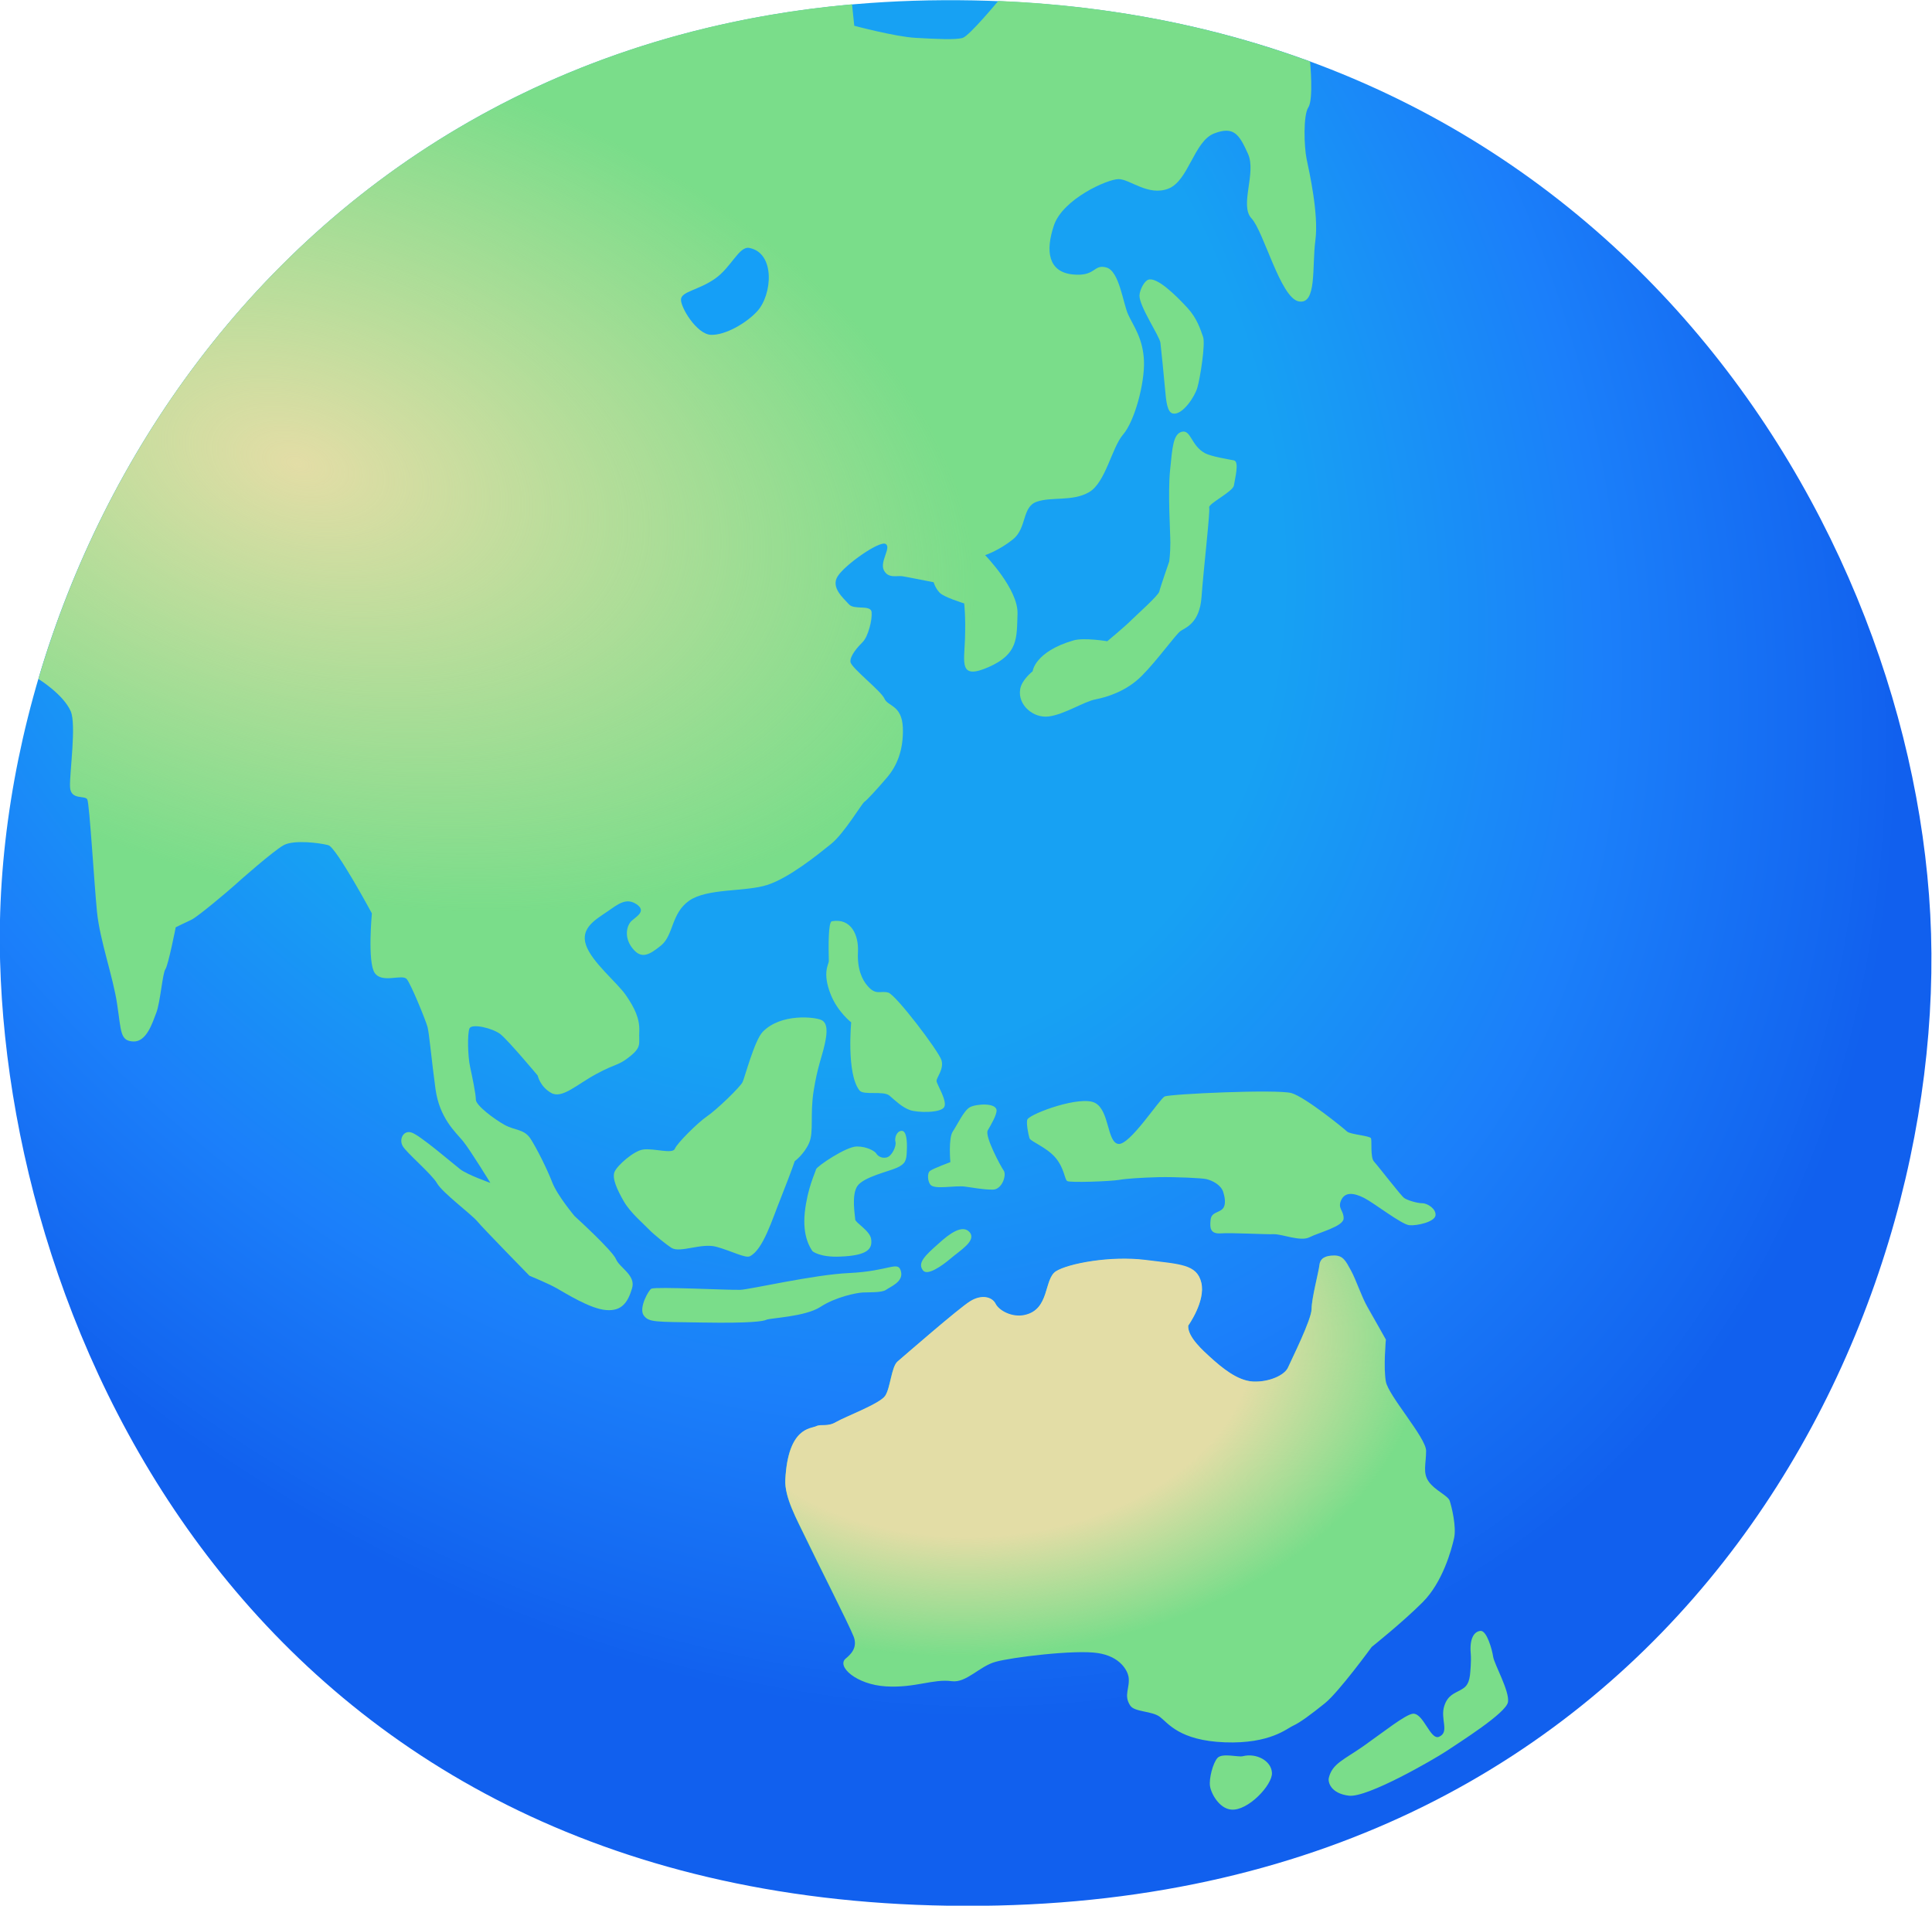
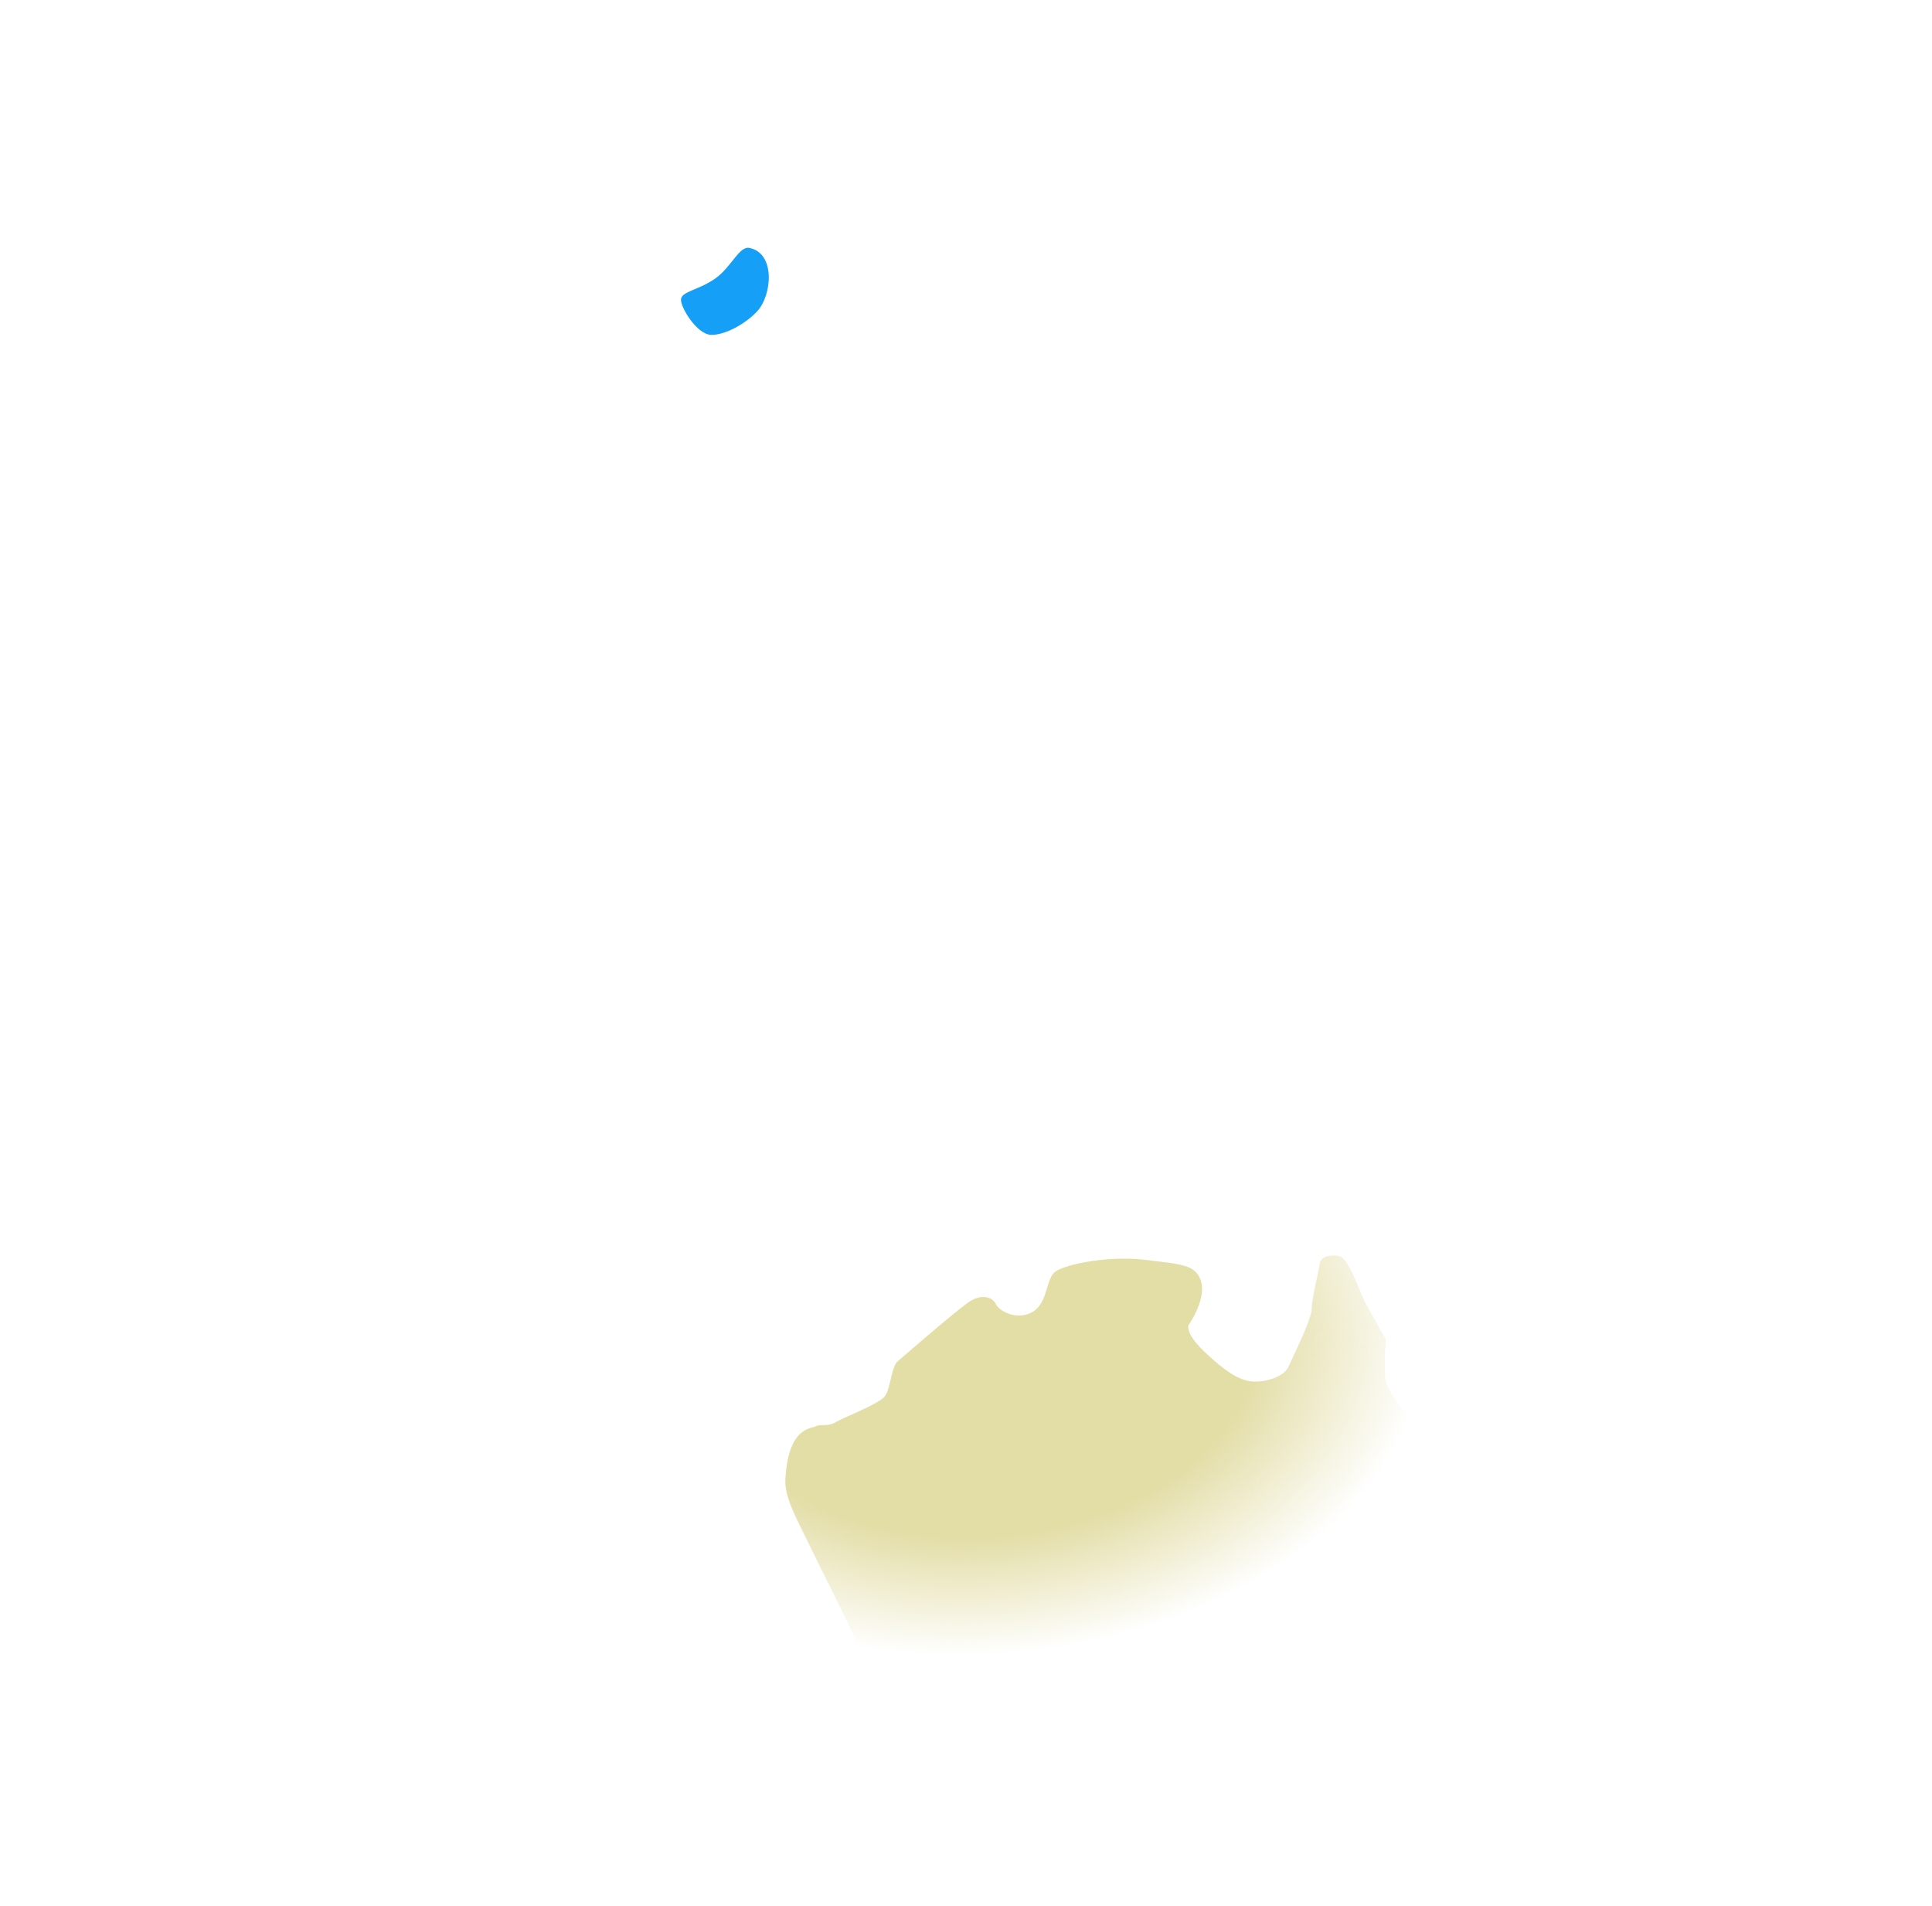
<svg xmlns="http://www.w3.org/2000/svg" fill="none" viewBox="0.49 1.2 18.9 18.64">
-   <path d="M0.491 10.606C0.597 14.419 3.145 19.911 10.092 19.841C16.861 19.772 19.586 14.169 19.373 10.144C19.159 6.119 15.989 1.166 9.719 1.202C3.447 1.236 0.375 6.508 0.491 10.606Z" fill="url(#paint0_radial_7_2603)" />
-   <path d="M7.377 3.959C7.42 4.019 7.619 3.947 7.713 3.952C7.806 3.956 7.908 3.994 7.92 4.08C7.933 4.164 7.839 4.178 7.784 4.287C7.756 4.344 7.567 4.723 7.67 4.767C7.806 4.827 7.873 4.691 7.903 4.627C7.933 4.562 8.005 4.427 8.005 4.427C8.005 4.427 8.086 4.248 8.192 4.261C8.383 4.283 8.306 4.555 8.306 4.555C8.306 4.555 8.264 4.758 8.366 4.805C8.467 4.852 8.566 4.817 8.62 4.797C8.675 4.775 8.769 4.797 8.88 4.75C8.991 4.703 9.037 4.661 9.113 4.631C9.189 4.602 9.256 4.619 9.266 4.55C9.273 4.483 9.206 4.414 9.092 4.406C8.978 4.398 8.838 4.53 8.791 4.572C8.744 4.614 8.591 4.644 8.573 4.534C8.556 4.425 8.655 4.416 8.727 4.373C8.798 4.331 8.845 4.272 8.845 4.272C8.845 4.272 8.714 4.102 8.675 4.089C8.637 4.077 8.484 4.123 8.331 4.017C8.189 3.919 8.131 3.784 8.094 3.75C8.056 3.716 7.886 3.661 7.72 3.695C7.555 3.73 7.308 3.866 7.377 3.959Z" fill="#4B9EEC" />
-   <path d="M0.866 7.841C1.797 4.677 4.448 1.631 8.825 1.242L8.847 1.452C8.847 1.452 9.248 1.559 9.444 1.57C9.639 1.581 9.845 1.592 9.909 1.57C9.975 1.548 10.256 1.209 10.256 1.209C11.378 1.256 12.394 1.466 13.306 1.802C13.306 1.802 13.341 2.173 13.289 2.25C13.238 2.327 13.247 2.634 13.272 2.755C13.297 2.875 13.392 3.294 13.358 3.55C13.323 3.806 13.375 4.183 13.195 4.148C13.016 4.114 12.853 3.464 12.733 3.336C12.613 3.208 12.784 2.891 12.698 2.703C12.613 2.516 12.561 2.43 12.366 2.506C12.17 2.583 12.117 2.969 11.92 3.045C11.723 3.122 11.544 2.952 11.433 2.952C11.322 2.952 10.886 3.148 10.8 3.405C10.714 3.661 10.748 3.858 10.98 3.884C11.211 3.909 11.184 3.781 11.312 3.816C11.441 3.85 11.475 4.166 11.527 4.278C11.578 4.389 11.672 4.509 11.681 4.731C11.689 4.953 11.588 5.322 11.477 5.45C11.366 5.578 11.306 5.92 11.144 6.014C10.981 6.108 10.777 6.056 10.631 6.108C10.486 6.159 10.537 6.364 10.4 6.475C10.262 6.586 10.127 6.63 10.127 6.63C10.127 6.63 10.452 6.963 10.444 7.203C10.436 7.442 10.452 7.597 10.161 7.725C9.87 7.853 9.922 7.683 9.93 7.452C9.938 7.22 9.922 7.102 9.922 7.102C9.922 7.102 9.725 7.042 9.683 6.998C9.641 6.956 9.623 6.895 9.623 6.895C9.623 6.895 9.367 6.844 9.316 6.836C9.264 6.828 9.178 6.861 9.136 6.777C9.094 6.691 9.213 6.555 9.153 6.52C9.094 6.486 8.752 6.725 8.683 6.838C8.614 6.948 8.742 7.052 8.794 7.111C8.845 7.17 9.008 7.111 9.016 7.188C9.023 7.264 8.981 7.427 8.93 7.478C8.878 7.53 8.802 7.616 8.809 7.675C8.817 7.734 9.109 7.958 9.142 8.034C9.175 8.111 9.312 8.094 9.322 8.317C9.33 8.539 9.262 8.694 9.167 8.805C9.073 8.916 8.97 9.027 8.945 9.044C8.92 9.061 8.748 9.352 8.62 9.455C8.492 9.558 8.209 9.788 7.995 9.856C7.781 9.925 7.411 9.886 7.233 10.009C7.055 10.133 7.081 10.345 6.958 10.447C6.834 10.548 6.761 10.581 6.677 10.475C6.592 10.369 6.62 10.25 6.67 10.206C6.72 10.161 6.816 10.111 6.716 10.044C6.614 9.977 6.536 10.044 6.43 10.117C6.323 10.191 6.166 10.275 6.222 10.442C6.278 10.611 6.53 10.812 6.614 10.936C6.698 11.059 6.748 11.161 6.744 11.284C6.737 11.408 6.772 11.436 6.655 11.531C6.537 11.627 6.52 11.598 6.323 11.705C6.127 11.811 5.987 11.952 5.88 11.889C5.772 11.827 5.75 11.72 5.75 11.72C5.75 11.72 5.464 11.378 5.386 11.316C5.308 11.255 5.105 11.209 5.083 11.259C5.061 11.309 5.066 11.534 5.089 11.636C5.111 11.738 5.145 11.9 5.145 11.956C5.145 12.012 5.325 12.147 5.427 12.203C5.528 12.259 5.617 12.242 5.68 12.338C5.741 12.433 5.842 12.634 5.892 12.764C5.942 12.894 6.111 13.095 6.111 13.095C6.111 13.095 6.481 13.431 6.516 13.516C6.55 13.6 6.713 13.673 6.673 13.802C6.634 13.931 6.578 14.027 6.42 14.014C6.263 14.003 6.016 13.845 5.938 13.802C5.859 13.756 5.669 13.678 5.669 13.678C5.669 13.678 5.214 13.213 5.158 13.145C5.102 13.078 4.816 12.864 4.766 12.775C4.716 12.686 4.469 12.478 4.43 12.411C4.391 12.344 4.436 12.253 4.514 12.277C4.592 12.298 4.919 12.58 4.991 12.636C5.064 12.692 5.287 12.77 5.287 12.77C5.287 12.77 5.091 12.45 5.019 12.361C4.945 12.272 4.789 12.136 4.75 11.85C4.711 11.564 4.689 11.306 4.672 11.244C4.655 11.181 4.514 10.834 4.47 10.778C4.427 10.722 4.23 10.823 4.156 10.717C4.083 10.611 4.128 10.134 4.128 10.134C4.128 10.134 3.78 9.489 3.702 9.467C3.623 9.445 3.366 9.411 3.264 9.467C3.163 9.523 2.827 9.82 2.777 9.866C2.727 9.911 2.423 10.169 2.361 10.197C2.3 10.225 2.209 10.27 2.209 10.27C2.209 10.27 2.136 10.641 2.108 10.68C2.08 10.719 2.058 11.005 2.019 11.106C1.98 11.208 1.923 11.392 1.794 11.387C1.664 11.381 1.677 11.292 1.636 11.023C1.597 10.755 1.467 10.4 1.439 10.12C1.411 9.839 1.366 9.066 1.344 9.02C1.322 8.975 1.181 9.031 1.175 8.897C1.169 8.763 1.239 8.288 1.181 8.156C1.108 7.989 0.866 7.841 0.866 7.841Z" fill="#7ADD8A" />
-   <path d="M0.866 7.841C1.797 4.677 4.448 1.631 8.825 1.242C8.825 1.242 9.398 2.461 9.45 2.508C9.752 2.781 10.889 3.148 10.803 3.405C10.717 3.661 10.752 3.858 10.983 3.884C11.214 3.909 11.188 3.781 11.316 3.816C11.444 3.85 11.478 4.166 11.53 4.278C11.581 4.389 11.675 4.509 11.684 4.731C11.692 4.953 11.591 5.322 11.48 5.45C11.369 5.578 11.309 5.92 11.147 6.014C10.984 6.108 10.78 6.056 10.634 6.108C10.489 6.159 10.541 6.364 10.403 6.475C10.266 6.586 10.13 6.63 10.13 6.63C10.13 6.63 10.455 6.963 10.447 7.203C10.439 7.442 10.455 7.597 10.164 7.725C9.873 7.853 9.925 7.683 9.933 7.452C9.941 7.22 9.925 7.102 9.925 7.102C9.925 7.102 9.728 7.042 9.686 6.998C9.644 6.956 9.627 6.895 9.627 6.895C9.627 6.895 9.37 6.844 9.319 6.836C9.267 6.828 9.181 6.861 9.139 6.777C9.097 6.691 9.216 6.555 9.156 6.52C9.097 6.486 8.755 6.725 8.686 6.838C8.617 6.948 8.745 7.052 8.797 7.111C8.848 7.17 9.011 7.111 9.019 7.188C9.027 7.264 8.984 7.427 8.933 7.478C8.881 7.53 8.805 7.616 8.812 7.675C8.82 7.734 9.113 7.958 9.145 8.034C9.178 8.111 9.316 8.094 9.325 8.317C9.333 8.539 9.266 8.694 9.17 8.805C9.077 8.916 8.973 9.027 8.948 9.044C8.923 9.061 8.752 9.352 8.623 9.455C8.495 9.558 8.213 9.787 7.998 9.856C7.784 9.925 7.414 9.886 7.236 10.009C7.058 10.133 7.084 10.345 6.961 10.447C6.838 10.548 6.764 10.581 6.68 10.475C6.595 10.369 6.623 10.25 6.673 10.206C6.723 10.161 6.819 10.111 6.719 10.044C6.617 9.977 6.539 10.044 6.433 10.117C6.327 10.191 6.169 10.275 6.225 10.442C6.281 10.611 6.533 10.812 6.617 10.936C6.702 11.059 6.752 11.161 6.747 11.284C6.741 11.408 6.775 11.436 6.658 11.531C6.541 11.627 6.523 11.598 6.327 11.705C6.13 11.811 5.991 11.952 5.883 11.889C5.775 11.827 5.753 11.72 5.753 11.72C5.753 11.72 5.467 11.378 5.389 11.316C5.311 11.255 5.108 11.209 5.086 11.259C5.064 11.309 5.069 11.534 5.092 11.636C5.114 11.738 5.148 11.9 5.148 11.956C5.148 12.012 5.328 12.147 5.43 12.203C5.531 12.259 5.62 12.242 5.683 12.338C5.744 12.433 5.845 12.634 5.895 12.764C5.945 12.894 6.114 13.095 6.114 13.095C6.114 13.095 6.484 13.431 6.519 13.516C6.553 13.6 6.716 13.673 6.677 13.802C6.638 13.931 6.581 14.027 6.423 14.014C6.266 14.003 6.019 13.845 5.941 13.802C5.862 13.756 5.672 13.678 5.672 13.678C5.672 13.678 5.217 13.213 5.161 13.145C5.105 13.078 4.819 12.864 4.769 12.775C4.719 12.686 4.472 12.478 4.433 12.411C4.394 12.344 4.439 12.253 4.517 12.277C4.595 12.298 4.922 12.58 4.994 12.636C5.067 12.692 5.291 12.77 5.291 12.77C5.291 12.77 5.094 12.45 5.022 12.361C4.948 12.272 4.792 12.136 4.753 11.85C4.714 11.564 4.692 11.306 4.675 11.244C4.658 11.181 4.517 10.834 4.473 10.778C4.43 10.722 4.233 10.823 4.159 10.717C4.086 10.611 4.131 10.134 4.131 10.134C4.131 10.134 3.783 9.489 3.705 9.467C3.627 9.445 3.369 9.411 3.267 9.467C3.166 9.523 2.83 9.82 2.78 9.866C2.73 9.911 2.427 10.169 2.364 10.197C2.303 10.225 2.212 10.27 2.212 10.27C2.212 10.27 2.139 10.641 2.111 10.68C2.083 10.719 2.061 11.005 2.022 11.106C1.983 11.208 1.927 11.392 1.797 11.387C1.667 11.381 1.68 11.292 1.639 11.023C1.6 10.755 1.47 10.4 1.442 10.12C1.414 9.839 1.369 9.066 1.347 9.02C1.325 8.975 1.184 9.031 1.178 8.897C1.172 8.762 1.242 8.287 1.184 8.156C1.108 7.989 0.866 7.841 0.866 7.841Z" fill="url(#paint1_radial_7_2603)" />
  <path d="M7.82 3.625C7.72 3.606 7.645 3.813 7.486 3.925C7.325 4.038 7.158 4.05 7.152 4.127C7.145 4.203 7.305 4.469 7.444 4.475C7.583 4.481 7.791 4.361 7.897 4.245C8.044 4.086 8.078 3.675 7.82 3.625Z" fill="#159FF7" />
-   <path d="M11.723 3.936C11.684 3.95 11.641 4.031 11.637 4.089C11.634 4.197 11.834 4.487 11.842 4.553C11.85 4.619 11.878 4.898 11.887 5.003C11.898 5.13 11.909 5.236 11.966 5.245C12.058 5.261 12.178 5.081 12.203 4.992C12.23 4.903 12.284 4.564 12.259 4.494C12.233 4.423 12.203 4.317 12.106 4.211C11.991 4.086 11.806 3.906 11.723 3.936ZM12.052 5.423C11.967 5.445 11.959 5.572 11.936 5.803C11.914 6.033 11.939 6.402 11.939 6.509C11.939 6.617 11.928 6.692 11.928 6.692C11.928 6.692 11.839 6.948 11.831 6.986C11.823 7.023 11.623 7.202 11.559 7.264C11.497 7.327 11.322 7.472 11.322 7.472C11.322 7.472 11.092 7.434 10.991 7.464C10.611 7.575 10.592 7.766 10.592 7.766C10.592 7.766 10.484 7.85 10.47 7.941C10.444 8.097 10.6 8.227 10.748 8.208C10.902 8.189 11.094 8.062 11.206 8.041C11.317 8.019 11.508 7.963 11.659 7.811C11.811 7.659 11.991 7.406 12.039 7.372C12.088 7.338 12.225 7.297 12.244 7.041C12.262 6.784 12.33 6.2 12.319 6.164C12.308 6.127 12.553 6.008 12.561 5.948C12.569 5.889 12.617 5.714 12.561 5.703C12.505 5.692 12.341 5.666 12.278 5.633C12.141 5.558 12.141 5.402 12.052 5.423ZM8.628 10.211C8.591 10.217 8.595 10.467 8.598 10.602C8.598 10.63 8.531 10.713 8.617 10.928C8.684 11.097 8.817 11.2 8.817 11.2C8.817 11.2 8.769 11.702 8.898 11.866C8.938 11.916 9.133 11.866 9.192 11.917C9.252 11.969 9.316 12.031 9.392 12.058C9.467 12.084 9.694 12.088 9.727 12.028C9.759 11.969 9.656 11.809 9.652 11.775C9.648 11.742 9.727 11.659 9.7 11.57C9.673 11.481 9.255 10.931 9.18 10.909C9.105 10.887 9.061 10.939 8.98 10.847C8.923 10.784 8.875 10.677 8.883 10.512C8.892 10.348 8.817 10.177 8.628 10.211ZM7.952 11.292C7.872 11.373 7.777 11.734 7.755 11.783C7.733 11.831 7.498 12.058 7.405 12.12C7.317 12.18 7.114 12.381 7.092 12.436C7.07 12.492 6.884 12.428 6.78 12.444C6.691 12.456 6.527 12.6 6.502 12.662C6.475 12.725 6.528 12.838 6.591 12.948C6.653 13.059 6.791 13.175 6.836 13.223C6.881 13.272 7.019 13.381 7.059 13.406C7.145 13.458 7.35 13.355 7.498 13.395C7.647 13.436 7.781 13.509 7.825 13.488C7.955 13.425 8.044 13.127 8.127 12.922C8.245 12.623 8.264 12.558 8.264 12.558C8.264 12.558 8.356 12.491 8.405 12.38C8.453 12.269 8.412 12.105 8.45 11.867C8.488 11.63 8.53 11.541 8.558 11.414C8.584 11.298 8.588 11.206 8.525 11.177C8.463 11.147 8.13 11.109 7.952 11.292ZM8.438 13.438C8.419 13.408 8.338 13.297 8.363 13.058C8.389 12.82 8.467 12.667 8.473 12.637C8.481 12.608 8.767 12.414 8.872 12.414C8.977 12.414 9.05 12.463 9.061 12.481C9.072 12.5 9.106 12.533 9.161 12.522C9.217 12.511 9.261 12.406 9.25 12.369C9.239 12.331 9.261 12.264 9.309 12.261C9.358 12.258 9.366 12.361 9.361 12.458C9.358 12.555 9.345 12.584 9.264 12.622C9.183 12.659 8.941 12.711 8.878 12.8C8.816 12.889 8.856 13.094 8.856 13.127C8.856 13.159 9.002 13.238 9.012 13.32C9.025 13.411 8.986 13.481 8.708 13.491C8.509 13.5 8.438 13.438 8.438 13.438ZM9.787 12.567C9.787 12.567 9.617 12.63 9.588 12.653C9.558 12.675 9.564 12.759 9.595 12.791C9.641 12.836 9.83 12.794 9.927 12.806C10.011 12.816 10.097 12.836 10.202 12.836C10.294 12.836 10.339 12.691 10.309 12.65C10.28 12.609 10.12 12.312 10.153 12.256C10.186 12.2 10.242 12.103 10.239 12.059C10.233 11.984 10.039 11.997 9.978 12.03C9.919 12.062 9.856 12.2 9.811 12.267C9.766 12.333 9.787 12.567 9.787 12.567ZM6.862 13.805C6.836 13.817 6.736 13.994 6.787 14.066C6.839 14.136 6.895 14.128 7.367 14.136C7.839 14.144 7.959 14.123 7.987 14.109C8.025 14.091 8.367 14.08 8.516 13.983C8.664 13.886 8.869 13.845 8.931 13.842C8.994 13.839 9.117 13.845 9.158 13.816C9.198 13.786 9.333 13.738 9.303 13.633C9.273 13.528 9.195 13.633 8.794 13.652C8.455 13.667 7.828 13.812 7.734 13.816C7.612 13.82 6.911 13.783 6.862 13.805ZM9.677 13.359C9.539 13.481 9.461 13.553 9.52 13.627C9.564 13.681 9.706 13.581 9.792 13.508C9.878 13.433 10.047 13.336 9.975 13.252C9.906 13.173 9.778 13.267 9.677 13.359ZM10.542 12.147C10.525 12.172 10.55 12.3 10.561 12.333C10.572 12.366 10.725 12.419 10.814 12.522C10.903 12.627 10.903 12.734 10.93 12.752C10.956 12.77 11.353 12.755 11.436 12.741C11.519 12.727 11.655 12.719 11.827 12.714C11.997 12.711 12.248 12.723 12.291 12.733C12.353 12.748 12.431 12.789 12.455 12.855C12.469 12.898 12.489 12.98 12.452 13.022C12.414 13.064 12.341 13.055 12.333 13.13C12.325 13.205 12.325 13.27 12.43 13.264C12.534 13.256 12.869 13.275 12.95 13.272C13.031 13.269 13.211 13.347 13.3 13.302C13.389 13.256 13.631 13.197 13.634 13.119C13.637 13.041 13.575 13.022 13.608 12.944C13.647 12.852 13.738 12.869 13.834 12.917C13.931 12.966 14.202 13.178 14.277 13.184C14.352 13.191 14.525 13.152 14.533 13.088C14.541 13.025 14.455 12.969 14.403 12.969C14.352 12.969 14.255 12.939 14.225 12.917C14.195 12.895 13.969 12.602 13.931 12.561C13.894 12.52 13.912 12.361 13.902 12.334C13.891 12.308 13.697 12.297 13.667 12.267C13.637 12.238 13.262 11.933 13.125 11.892C12.988 11.852 11.936 11.9 11.883 11.925C11.831 11.952 11.541 12.405 11.43 12.389C11.319 12.373 11.344 12.062 11.203 11.988C11.062 11.912 10.583 12.088 10.542 12.147ZM12.647 18.378C12.605 18.389 12.445 18.344 12.4 18.395C12.355 18.445 12.316 18.597 12.327 18.67C12.338 18.744 12.417 18.889 12.534 18.9C12.698 18.916 12.939 18.658 12.933 18.541C12.928 18.423 12.781 18.344 12.647 18.378ZM14.567 18.188C14.483 18.223 14.416 17.958 14.314 17.962C14.241 17.967 14.019 18.145 13.831 18.277C13.637 18.413 13.522 18.45 13.489 18.591C13.48 18.63 13.506 18.742 13.686 18.764C13.866 18.786 14.517 18.409 14.641 18.327C14.764 18.244 15.225 17.956 15.242 17.848C15.259 17.742 15.108 17.478 15.097 17.405C15.086 17.331 15.034 17.147 14.973 17.152C14.911 17.158 14.864 17.225 14.878 17.377C14.884 17.452 14.873 17.558 14.87 17.587C14.856 17.692 14.814 17.709 14.773 17.733C14.722 17.762 14.653 17.781 14.62 17.883C14.575 18.012 14.675 18.142 14.567 18.188ZM12.113 14.167C12.105 14.278 12.264 14.417 12.327 14.475C12.438 14.578 12.592 14.706 12.747 14.714C12.902 14.722 13.055 14.655 13.089 14.577C13.123 14.5 13.32 14.106 13.32 14.003C13.32 13.9 13.389 13.644 13.397 13.575C13.405 13.506 13.456 13.481 13.542 13.481C13.628 13.481 13.653 13.533 13.705 13.627C13.756 13.72 13.808 13.883 13.867 13.986C13.927 14.089 14.047 14.303 14.047 14.303C14.047 14.303 14.022 14.577 14.047 14.714C14.072 14.852 14.441 15.262 14.441 15.391C14.441 15.519 14.406 15.605 14.466 15.691C14.525 15.777 14.655 15.828 14.672 15.88C14.689 15.931 14.741 16.136 14.714 16.248C14.689 16.359 14.603 16.677 14.406 16.873C14.209 17.07 13.909 17.309 13.909 17.309C13.909 17.309 13.589 17.748 13.452 17.859C13.314 17.97 13.206 18.05 13.139 18.08C13.084 18.103 12.917 18.259 12.472 18.242C12.027 18.225 11.916 18.053 11.838 17.994C11.761 17.934 11.589 17.947 11.547 17.883C11.478 17.78 11.547 17.711 11.53 17.6C11.52 17.544 11.453 17.403 11.23 17.369C11.006 17.334 10.381 17.411 10.228 17.455C10.073 17.497 9.942 17.664 9.8 17.644C9.62 17.619 9.441 17.712 9.158 17.695C8.867 17.678 8.67 17.498 8.764 17.422C8.806 17.387 8.884 17.319 8.841 17.208C8.798 17.097 8.472 16.455 8.378 16.258C8.284 16.061 8.164 15.848 8.172 15.675C8.197 15.161 8.42 15.178 8.472 15.153C8.523 15.128 8.583 15.161 8.669 15.111C8.755 15.059 9.097 14.931 9.148 14.855C9.2 14.778 9.208 14.572 9.269 14.52C9.328 14.469 9.869 13.998 9.98 13.93C10.091 13.861 10.194 13.887 10.228 13.955C10.262 14.022 10.391 14.092 10.511 14.066C10.762 14.012 10.7 13.714 10.819 13.637C10.939 13.561 11.35 13.483 11.692 13.527C12.034 13.57 12.197 13.569 12.241 13.748C12.284 13.928 12.113 14.167 12.113 14.167Z" fill="#7ADD8A" />
  <path d="M13.614 17.002C13.614 17.002 14.689 16.359 14.716 16.247C14.741 16.136 14.691 15.93 14.673 15.878C14.656 15.827 14.528 15.775 14.467 15.689C14.408 15.603 14.442 15.517 14.442 15.389C14.442 15.261 14.073 14.85 14.048 14.713C14.023 14.575 14.048 14.302 14.048 14.302C14.048 14.302 13.928 14.088 13.869 13.984C13.809 13.881 13.758 13.719 13.706 13.625C13.655 13.531 13.63 13.48 13.544 13.48C13.458 13.48 13.406 13.505 13.398 13.573C13.391 13.642 13.322 13.898 13.322 14.002C13.322 14.105 13.125 14.498 13.091 14.575C13.056 14.652 12.902 14.72 12.748 14.713C12.594 14.705 12.441 14.575 12.328 14.473C12.266 14.416 12.106 14.277 12.114 14.166C12.114 14.166 12.286 13.927 12.242 13.745C12.198 13.564 12.036 13.566 11.694 13.523C11.352 13.481 10.941 13.558 10.82 13.634C10.7 13.711 10.762 14.009 10.512 14.062C10.392 14.088 10.264 14.02 10.23 13.952C10.195 13.883 10.092 13.858 9.981 13.927C9.87 13.995 9.33 14.466 9.27 14.517C9.211 14.569 9.202 14.773 9.15 14.852C9.098 14.93 8.756 15.058 8.67 15.108C8.584 15.159 8.525 15.125 8.473 15.15C8.422 15.175 8.2 15.158 8.173 15.672C8.164 15.845 8.284 16.058 8.38 16.255C8.473 16.452 8.8 17.094 8.842 17.205C8.884 17.316 8.808 17.384 8.766 17.419C8.672 17.495 8.869 17.675 9.159 17.692C9.442 17.709 9.622 17.616 9.802 17.641C9.944 17.661 10.075 17.495 10.23 17.452C10.384 17.409 11.009 17.331 11.231 17.366C11.453 17.4 11.522 17.541 11.531 17.597C11.548 17.708 12.589 17.416 12.589 17.416L13.614 17.002Z" fill="url(#paint2_radial_7_2603)" />
  <defs>
    <radialGradient id="paint0_radial_7_2603" cx="0" cy="0" r="1" gradientTransform="matrix(8.892 11.085 -8.264 6.629 6.87 5.041)" gradientUnits="userSpaceOnUse">
      <stop offset="0.506" stop-color="#17A1F3" />
      <stop offset="0.767" stop-color="#1B7FFA" />
      <stop offset="0.962" stop-color="#1366F0" />
      <stop offset="1" stop-color="#1160EE" />
    </radialGradient>
    <radialGradient id="paint1_radial_7_2603" cx="0" cy="0" r="1" gradientTransform="matrix(6.529 1.891 -1.141 3.941 3.408 5.746)" gradientUnits="userSpaceOnUse">
      <stop stop-color="#E3DDA6" />
      <stop offset="1" stop-color="#E3DDA6" stop-opacity="0" />
    </radialGradient>
    <radialGradient id="paint2_radial_7_2603" cx="0" cy="0" r="1" gradientTransform="matrix(0.203 2.984 -4.365 0.297 10.084 14.4)" gradientUnits="userSpaceOnUse">
      <stop offset="0.611" stop-color="#E3DDA6" />
      <stop offset="0.966" stop-color="#E3DDA6" stop-opacity="0.087" />
      <stop offset="1" stop-color="#E3DDA6" stop-opacity="0" />
    </radialGradient>
  </defs>
</svg>